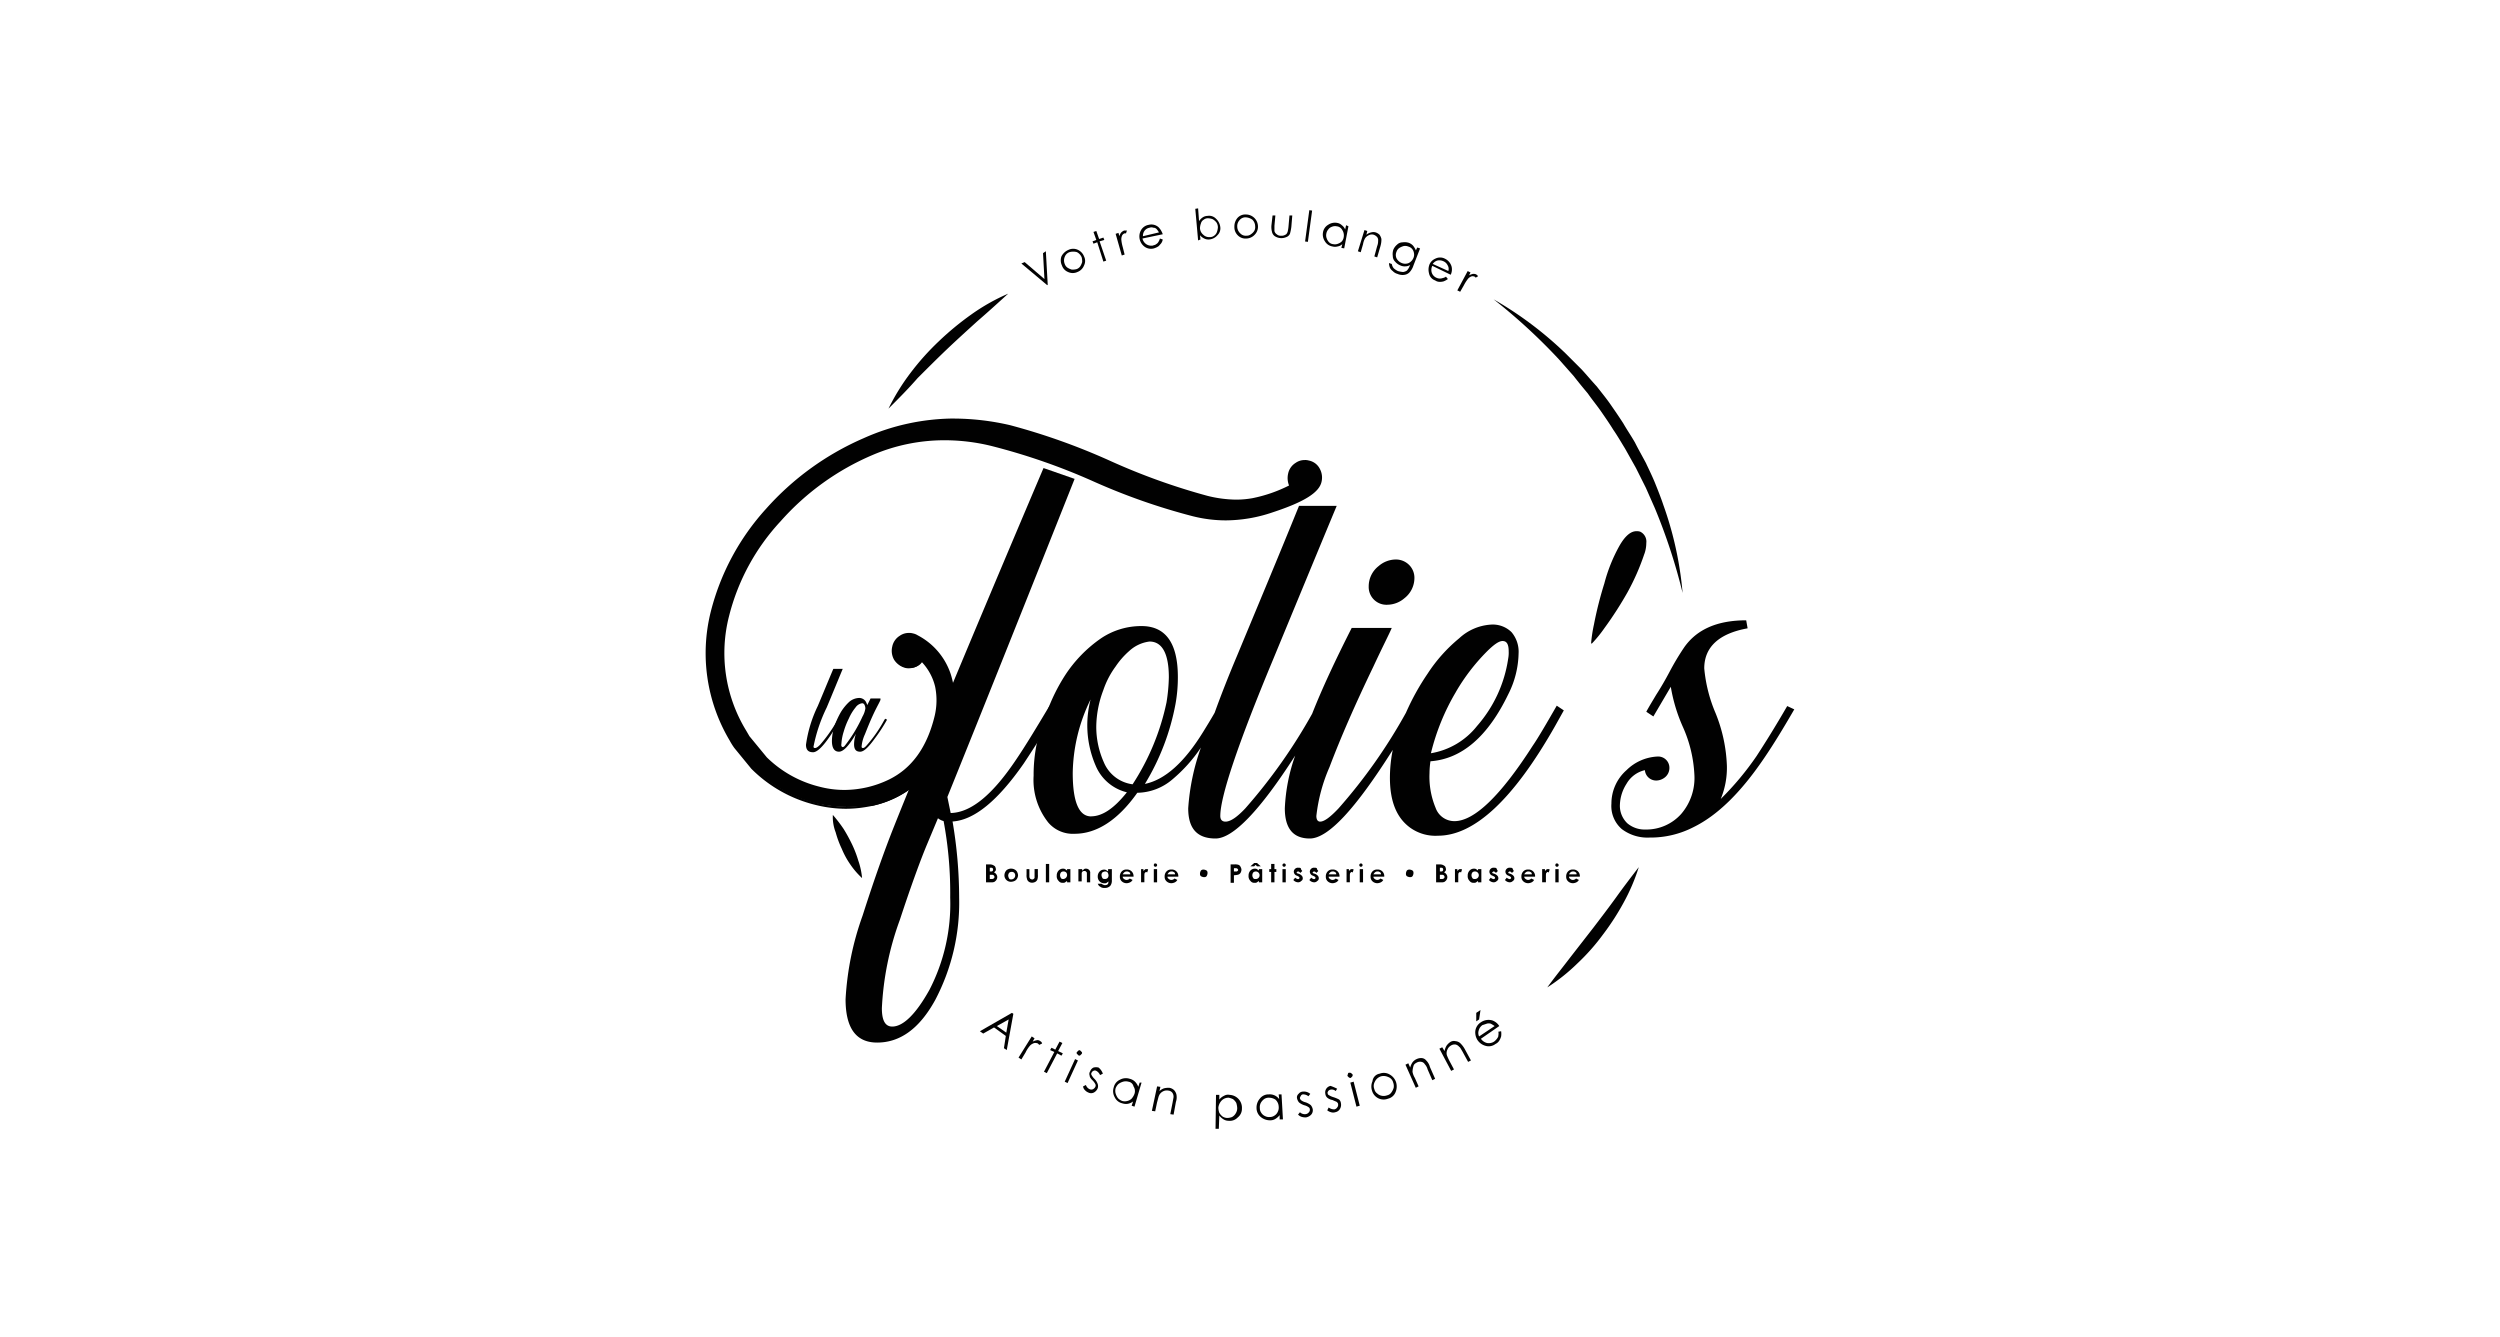
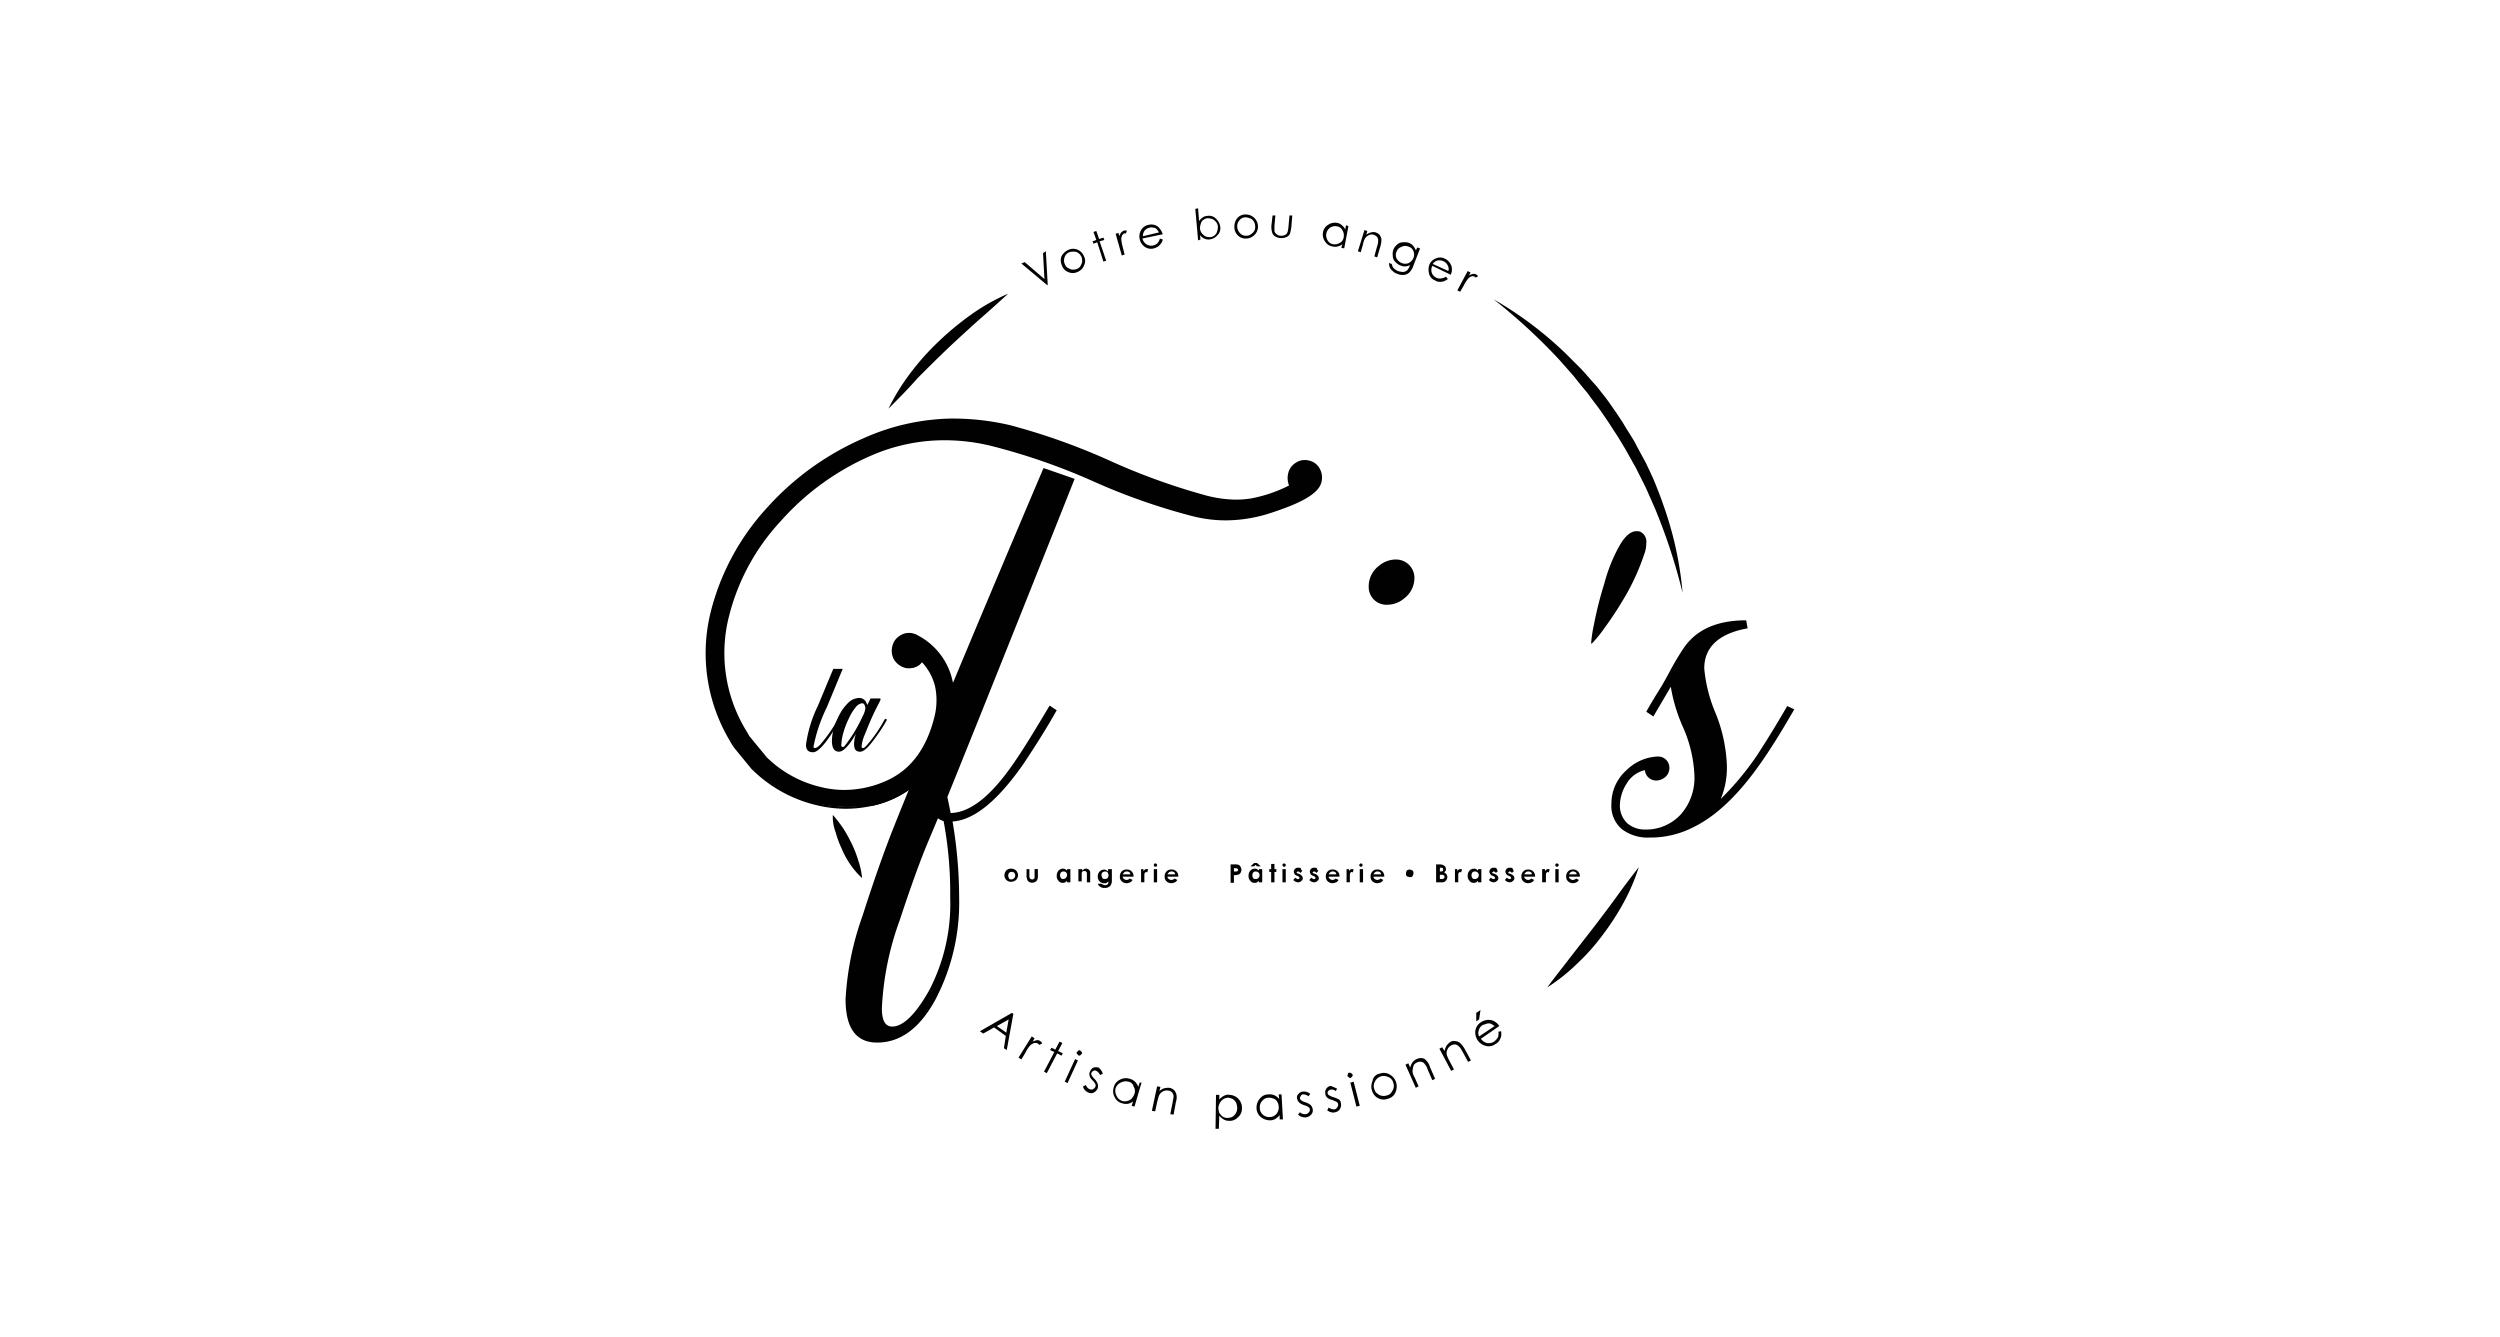
<svg xmlns="http://www.w3.org/2000/svg" width="215" height="115" viewBox="0 0 215 115">
  <defs>
    <clipPath id="clip-logo-folies-color">
      <rect width="215" height="115" />
    </clipPath>
  </defs>
  <g id="logo-folies-color" clip-path="url(#clip-logo-folies-color)">
    <g id="logo-la-folies" transform="translate(51.169 -9.38)">
      <path id="Tracé_1390" data-name="Tracé 1390" d="M151.821,105.691a2.28,2.28,0,0,0,1.459-.567,2.205,2.205,0,0,0,.851-1.743,1.557,1.557,0,0,0-.365-1.013,1.6,1.6,0,0,0-1.256-.567,2.28,2.28,0,0,0-1.459.567,2.205,2.205,0,0,0-.851,1.743,1.526,1.526,0,0,0,1.621,1.581" transform="translate(-83.66 -44.304)" fill="#010101" />
-       <path id="Tracé_1391" data-name="Tracé 1391" d="M79.384,110.787a13.476,13.476,0,0,0-.284,2.837,5.88,5.88,0,0,0,1.256,4.013,2.774,2.774,0,0,0,2.27.973c1.9,0,3.729-1.175,5.391-3.526a4.742,4.742,0,0,0,3-1.135,12.973,12.973,0,0,0,2.472-2.756,19.229,19.229,0,0,0-1.094,5.229c0,1.743.77,2.594,2.351,2.594,1.5,0,3.81-2.391,6.85-7.133a15.45,15.45,0,0,0-.892,4.539c0,1.743.73,2.594,2.148,2.594,1.581,0,3.932-2.553,7.133-7.62a12.277,12.277,0,0,0-.243,2.391c0,2.027.567,3.445,1.743,4.3a3.724,3.724,0,0,0,2.391.689c3.121,0,6.485-3.121,10.052-9.4l.77-1.378-.608-.405c-.932,1.621-1.621,2.8-2.067,3.445-2.756,4.3-5.026,6.485-6.728,6.485a1.708,1.708,0,0,1-1.621-1.135,6.983,6.983,0,0,1-.527-3,7.331,7.331,0,0,1,.081-1.013c2.716-.2,4.945-2.148,6.688-5.755a8.094,8.094,0,0,0,.892-3.526,2.609,2.609,0,0,0-.608-1.824,2.3,2.3,0,0,0-1.783-.648,4.416,4.416,0,0,0-2.716,1.175,13.4,13.4,0,0,0-2.716,3.04,20.92,20.92,0,0,0-1.864,3.364,46.107,46.107,0,0,1-5.8,8.228c-.689.73-1.216,1.135-1.581,1.135-.2,0-.324-.162-.324-.486a14.423,14.423,0,0,1,1.135-4.215q1.4-3.709,3.769-8.633c.811-1.743,1.378-2.837,1.581-3.324h-3.445c-1.419,2.8-2.553,5.228-3.4,7.377a46.672,46.672,0,0,1-5.755,8.147c-.689.73-1.256,1.135-1.7,1.135-.284,0-.446-.162-.446-.486,0-1.662,1.5-6.161,4.539-13.456,2.027-4.9,3.85-9.322,5.472-13.213h-3.242c-1.743,4.3-3.526,8.552-5.31,12.848-.77,1.824-1.419,3.486-1.945,4.945-.324.567-.649,1.094-.973,1.621-1.621,2.635-3.283,4.134-5.026,4.5a20.4,20.4,0,0,0,2.635-6.89,12.89,12.89,0,0,0,.2-2.31c0-2.918-1.054-4.377-3.121-4.377a6.192,6.192,0,0,0-3.486,1.054,11.452,11.452,0,0,0-3.08,3.161,15.685,15.685,0,0,0-1.581,3.2Zm36.032-4.377a17.093,17.093,0,0,1,2.635-3.445c.608-.608,1.054-.932,1.378-.932.365,0,.527.284.527.892a2.684,2.684,0,0,1-.041.608,11.259,11.259,0,0,1-2.675,5.8,6.393,6.393,0,0,1-3.972,2.351,19.228,19.228,0,0,1,2.148-5.269m-31.371,10.7c-1.054,0-1.581-1.256-1.581-3.729A14.786,14.786,0,0,1,84,107.058a8.928,8.928,0,0,0-.284,2.27,8.773,8.773,0,0,0,.73,3.445,3.9,3.9,0,0,0,2.675,2.27c-1.094,1.378-2.108,2.067-3.08,2.067m3.567-2.756a3.11,3.11,0,0,1-2.472-1.9,7.464,7.464,0,0,1-.648-3.04,9.087,9.087,0,0,1,.608-3.161,7.416,7.416,0,0,1,1.054-2.027,6.821,6.821,0,0,1,1.175-1.338,3.138,3.138,0,0,1,1.743-.811c1.094,0,1.662,1.054,1.662,3.08a15.146,15.146,0,0,1-.2,2.148,20.662,20.662,0,0,1-2.918,7.052" transform="translate(-41.378 -37.525)" fill="#010101" />
      <path id="Tracé_1392" data-name="Tracé 1392" d="M201.98,97.745a2.82,2.82,0,0,0,.162-.932.944.944,0,0,0-.527-.973.892.892,0,0,0-.324-.041c-.486,0-.973.405-1.459,1.256a13.8,13.8,0,0,0-1.3,3.242,32.134,32.134,0,0,0-.892,3.526,12.51,12.51,0,0,0-.243,1.581l.041.081a10.98,10.98,0,0,0,1.094-1.338,31.52,31.52,0,0,0,1.986-3.08,19.863,19.863,0,0,0,1.459-3.324" transform="translate(-111.729 -40.736)" fill="#010101" />
      <path id="Tracé_1393" data-name="Tracé 1393" d="M216.818,122.077c-1.054,1.824-1.946,3.242-2.635,4.3a25.047,25.047,0,0,1-3.08,3.688,7.016,7.016,0,0,0,.527-2.878,13.268,13.268,0,0,0-.973-4.5,12.683,12.683,0,0,1-.973-3.85c0-1.824,1.256-3,3.729-3.445l-.122-.689c-2.472,0-4.256.77-5.35,2.351a22.279,22.279,0,0,0-1.256,2.108c-.324.608-.689,1.256-1.135,1.945-.284.486-.567.932-.851,1.459l.608.405,1.5-2.553a14.011,14.011,0,0,0,1.054,3.486,11.344,11.344,0,0,1,.973,4.053,4.738,4.738,0,0,1-1.135,3.4,4.022,4.022,0,0,1-3.08,1.338,2.3,2.3,0,0,1-1.54-.527,2.07,2.07,0,0,1-.648-1.621,3.533,3.533,0,0,1,.567-1.783,2.449,2.449,0,0,1,1.581-1.175.973.973,0,0,0,1.013.892,1.206,1.206,0,0,0,.608-.2,1.038,1.038,0,0,0,.486-.932.967.967,0,0,0-1.013-.932A4.063,4.063,0,0,0,203,127.589a3.823,3.823,0,0,0-1.3,2.878,2.623,2.623,0,0,0,.892,2.189,3.662,3.662,0,0,0,2.391.73,8.069,8.069,0,0,0,3.769-.892c2.067-1.013,4.053-2.959,6.039-5.877.892-1.3,1.743-2.716,2.635-4.256Z" transform="translate(-114.287 -51.976)" fill="#010101" />
      <path id="Tracé_1394" data-name="Tracé 1394" d="M33.961,125c-.405.973-.851,2.067-1.378,3.324a13.558,13.558,0,0,0-1.135,3.364.107.107,0,0,0,.122.122c.122,0,.243-.081.446-.284a12.612,12.612,0,0,0,1.459-2.067l.081-.122.162.081c-1.054,1.824-1.824,2.756-2.31,2.756-.405,0-.608-.2-.608-.648a11.053,11.053,0,0,1,1.013-3.324c.446-1.054.892-2.148,1.338-3.2h.811Z" transform="translate(-12.654 -58.101)" fill="#010101" />
      <path id="Tracé_1395" data-name="Tracé 1395" d="M40.475,131.362c-.041.122-.2.405-.405.811-.405.811-.689,1.54-.932,2.148a3.117,3.117,0,0,0-.284,1.054.107.107,0,0,0,.122.122c.081,0,.2-.081.365-.284A11.571,11.571,0,0,0,40.8,133.1l.081-.122.162.081a14.084,14.084,0,0,1-1.054,1.621c-.527.73-.932,1.135-1.256,1.135-.365,0-.527-.2-.527-.649a2.778,2.778,0,0,1,.162-.892c-.608,1.054-1.094,1.54-1.459,1.54-.405,0-.608-.324-.608-.932a4.26,4.26,0,0,1,.243-1.338,7.108,7.108,0,0,1,.527-1.135,4.1,4.1,0,0,1,.73-.892,1.38,1.38,0,0,1,.811-.324.667.667,0,0,1,.608.324,1.976,1.976,0,0,1,.122.284l.284-.567h.851Zm-3.242,4.053c.081,0,.162-.081.243-.2a12.09,12.09,0,0,0,1.459-2.432,1.969,1.969,0,0,0,.243-.689.763.763,0,0,0-.081-.324.223.223,0,0,0-.2-.122.839.839,0,0,0-.567.365,4.064,4.064,0,0,0-.567.932,6.582,6.582,0,0,0-.446,1.135,4.27,4.27,0,0,0-.2,1.054c-.041.2.041.284.122.284" transform="translate(-15.925 -61.788)" fill="#010101" />
-       <path id="Tracé_1396" data-name="Tracé 1396" d="M69,168.04V166.5h.243a.79.79,0,0,1,.324.041.885.885,0,0,1,.2.122.576.576,0,0,1,.081.243.244.244,0,0,1-.041.162l-.122.122a.4.4,0,0,1,.2.162.405.405,0,0,1,0,.486c-.041.081-.122.122-.162.162a.6.6,0,0,1-.284.041Zm.324-1.256v.324h.081c.081,0,.122,0,.162-.04a.2.2,0,0,0,0-.243c-.041-.041-.081-.041-.162-.041Zm0,.567v.405h.081c.122,0,.2,0,.243-.04s.081-.081.081-.122a.211.211,0,0,0-.081-.162c-.041-.041-.122-.041-.243-.041h-.081Z" transform="translate(-35.371 -82.781)" fill="#010101" />
      <path id="Tracé_1397" data-name="Tracé 1397" d="M73.508,167.4a.586.586,0,0,1,.284.081.488.488,0,0,1,.2.2.751.751,0,0,1,.081.284.586.586,0,0,1-.081.284.489.489,0,0,1-.2.2.764.764,0,0,1-.324.081.554.554,0,0,1-.567-.567.651.651,0,0,1,.2-.446.685.685,0,0,1,.405-.122m0,.284a.309.309,0,0,0-.2.081.434.434,0,0,0-.081.243.576.576,0,0,0,.081.243c.041.081.122.081.2.081a.345.345,0,0,0,.243-.567.3.3,0,0,0-.243-.081" transform="translate(-37.69 -83.316)" fill="#010101" />
      <path id="Tracé_1398" data-name="Tracé 1398" d="M77.5,167.5h.284v.567c0,.122,0,.162.041.2a.087.087,0,0,0,.081.081.2.2,0,0,0,.243,0l.081-.081v-.77h.284v.486a1.017,1.017,0,0,1-.041.405.4.4,0,0,1-.162.2.586.586,0,0,1-.284.081.473.473,0,0,1-.284-.081.372.372,0,0,1-.162-.243.9.9,0,0,1-.041-.365V167.5Z" transform="translate(-40.426 -83.376)" fill="#010101" />
-       <rect id="Rectangle_189" data-name="Rectangle 189" width="0.284" height="1.581" transform="translate(38.776 83.679)" fill="#010101" />
      <path id="Tracé_1399" data-name="Tracé 1399" d="M84.892,167.441h.284v1.135h-.284v-.122c-.041.041-.122.081-.162.122a.3.3,0,0,1-.2.041.4.4,0,0,1-.365-.162.554.554,0,0,1-.162-.446.61.61,0,0,1,.162-.446.5.5,0,0,1,.365-.162.365.365,0,0,1,.2.041c.041.041.122.081.162.122Zm-.324.2a.31.31,0,0,0-.2.081.405.405,0,0,0,0,.486c.041.081.122.081.2.081a.345.345,0,0,0,.243-.567.343.343,0,0,0-.243-.081" transform="translate(-44.292 -83.316)" fill="#010101" />
      <path id="Tracé_1400" data-name="Tracé 1400" d="M88.641,167.441h.284v.122a.56.56,0,0,0,.162-.122.244.244,0,0,1,.162-.041.368.368,0,0,1,.284.122.342.342,0,0,1,.081.284v.77H89.33v-.811c0-.041-.041-.081-.081-.122a.149.149,0,0,0-.122-.041.244.244,0,0,0-.162.041.21.21,0,0,0-.081.162v.689H88.6v-1.054Z" transform="translate(-47.027 -83.316)" fill="#010101" />
      <path id="Tracé_1401" data-name="Tracé 1401" d="M93.632,167.5h.284v.973a.728.728,0,0,1-.122.446.607.607,0,0,1-.486.2.6.6,0,0,1-.284-.041c-.081-.041-.122-.081-.2-.122a.886.886,0,0,1-.122-.2h.324c.041.041.081.041.122.081.041,0,.081.041.162.041a.365.365,0,0,0,.2-.041c.041-.041.081-.041.081-.081a1.755,1.755,0,0,0,.041-.2c-.041.041-.122.081-.162.122a.3.3,0,0,1-.2.041.554.554,0,0,1-.567-.567.609.609,0,0,1,.162-.446.514.514,0,0,1,.365-.162.365.365,0,0,1,.2.041c.041.041.122.081.162.122v-.2Zm-.284.2a.576.576,0,0,0-.243.081.343.343,0,0,0-.081.243.576.576,0,0,0,.081.243c.041.081.122.081.243.081a.31.31,0,0,0,.2-.081.343.343,0,0,0,.081-.243.576.576,0,0,0-.081-.243.31.31,0,0,0-.2-.081" transform="translate(-49.465 -83.376)" fill="#010101" />
      <path id="Tracé_1402" data-name="Tracé 1402" d="M98.575,168.208h-.932a.223.223,0,0,0,.122.2.31.31,0,0,0,.2.081.368.368,0,0,0,.284-.122l.243.122a.488.488,0,0,1-.2.2.752.752,0,0,1-.284.081.61.61,0,0,1-.446-.162.52.52,0,0,1-.162-.405.609.609,0,0,1,.162-.446.52.52,0,0,1,.405-.162.561.561,0,0,1,.608.608Zm-.284-.243c0-.081-.041-.122-.122-.162a.3.3,0,0,0-.2-.041.31.31,0,0,0-.2.081.559.559,0,0,0-.122.162h.649Z" transform="translate(-52.26 -83.435)" fill="#010101" />
      <path id="Tracé_1403" data-name="Tracé 1403" d="M101.8,167.5h.243v.162l.122-.122c.041-.041.081-.041.162-.041a.149.149,0,0,1,.122.041l-.081.243a.142.142,0,0,1-.081-.041c-.041,0-.081.041-.122.081s-.041.162-.041.324v.486h-.284V167.5Z" transform="translate(-54.877 -83.376)" fill="#010101" />
      <path id="Tracé_1404" data-name="Tracé 1404" d="M104.762,166.3a.143.143,0,1,1-.122.041c0-.041.041-.041.122-.041m-.162.486h.284v1.135H104.6Z" transform="translate(-56.542 -82.662)" fill="#010101" />
      <path id="Tracé_1405" data-name="Tracé 1405" d="M108.075,168.208h-.932a.223.223,0,0,0,.122.2.31.31,0,0,0,.2.081.368.368,0,0,0,.284-.122l.243.122a.488.488,0,0,1-.2.2.752.752,0,0,1-.284.081.61.61,0,0,1-.446-.162.52.52,0,0,1-.162-.405.609.609,0,0,1,.162-.446.52.52,0,0,1,.405-.162.561.561,0,0,1,.608.608Zm-.284-.243c0-.081-.041-.122-.122-.162a.3.3,0,0,0-.2-.041.31.31,0,0,0-.2.081.559.559,0,0,0-.122.162h.649Z" transform="translate(-57.91 -83.435)" fill="#010101" />
-       <path id="Tracé_1406" data-name="Tracé 1406" d="M114.724,167.6a.576.576,0,0,1,.243.081c.081.081.081.122.081.243a.576.576,0,0,1-.081.243c-.081.081-.122.081-.243.081a.576.576,0,0,1-.243-.081c-.081-.081-.081-.122-.081-.243a.576.576,0,0,1,.081-.243.3.3,0,0,1,.243-.081" transform="translate(-62.37 -83.435)" fill="#010101" />
      <path id="Tracé_1407" data-name="Tracé 1407" d="M120.9,166.5h.324a.9.9,0,0,1,.365.041.316.316,0,0,1,.162.162.576.576,0,0,1,.081.243.586.586,0,0,1-.081.284.372.372,0,0,1-.243.162,2.181,2.181,0,0,1-.324.041v.648H120.9Zm.284.608h.243c.041,0,.041-.04.081-.04,0-.041.041-.041.041-.081s-.041-.122-.081-.122c-.041-.041-.081-.041-.2-.041h-.081Z" transform="translate(-66.236 -82.781)" fill="#010101" />
      <path id="Tracé_1408" data-name="Tracé 1408" d="M125.592,166.727h.284v1.135h-.284v-.122c-.041.041-.122.081-.162.122a.3.3,0,0,1-.2.041.4.4,0,0,1-.365-.162.554.554,0,0,1-.162-.446.61.61,0,0,1,.162-.446.5.5,0,0,1,.365-.162.366.366,0,0,1,.2.041c.041.041.122.081.162.122Zm-.73-.243.324-.284h.243l.324.284h-.324l-.122-.122-.122.122Zm.446.446a.31.31,0,0,0-.2.081.405.405,0,0,0,0,.486c.041.081.122.081.2.081a.325.325,0,1,0,0-.649" transform="translate(-68.495 -82.602)" fill="#010101" />
      <path id="Tracé_1409" data-name="Tracé 1409" d="M129.262,166.4h.284v.446h.162v.243h-.162v.892h-.284v-.892H129.1v-.243h.162Z" transform="translate(-71.112 -82.721)" fill="#010101" />
      <path id="Tracé_1410" data-name="Tracé 1410" d="M132.062,166.3a.143.143,0,1,1-.122.041.149.149,0,0,1,.122-.041m-.162.486h.284v1.135H131.9Z" transform="translate(-72.777 -82.662)" fill="#010101" />
      <path id="Tracé_1411" data-name="Tracé 1411" d="M134.97,167.484l-.162.162c-.081-.081-.122-.122-.2-.122-.041,0-.041,0-.081.041l-.041.041v.041a.141.141,0,0,0,.081.041l.122.041a.624.624,0,0,1,.243.162.31.31,0,0,1,.081.2.245.245,0,0,1-.122.243.368.368,0,0,1-.284.122.563.563,0,0,1-.405-.2l.162-.2c.041.041.081.081.122.081a.149.149,0,0,0,.122.041c.041,0,.081,0,.081-.041.041,0,.041-.041.041-.081s-.041-.081-.122-.122l-.081-.041a.376.376,0,0,1-.284-.365.35.35,0,0,1,.122-.243.342.342,0,0,1,.284-.081.3.3,0,0,1,.2.041c0,.122.081.162.122.243" transform="translate(-74.145 -83.197)" fill="#010101" />
      <path id="Tracé_1412" data-name="Tracé 1412" d="M138.37,167.484l-.162.162c-.081-.081-.122-.122-.2-.122-.041,0-.041,0-.081.041l-.041.041v.041a.141.141,0,0,0,.081.041l.122.041a.624.624,0,0,1,.243.162.31.31,0,0,1,.081.2.245.245,0,0,1-.122.243.368.368,0,0,1-.284.122.563.563,0,0,1-.405-.2l.162-.2c.041.041.081.081.122.081a.149.149,0,0,0,.122.041c.041,0,.081,0,.081-.041.041,0,.041-.041.041-.081s-.041-.081-.122-.122l-.081-.041a.376.376,0,0,1-.284-.365.35.35,0,0,1,.122-.243.342.342,0,0,1,.284-.081.3.3,0,0,1,.2.041c0,.122.081.162.122.243" transform="translate(-76.167 -83.197)" fill="#010101" />
      <path id="Tracé_1413" data-name="Tracé 1413" d="M142.275,168.208h-.932a.223.223,0,0,0,.122.2.31.31,0,0,0,.2.081.368.368,0,0,0,.284-.122l.243.122a.488.488,0,0,1-.2.2.752.752,0,0,1-.284.081.61.61,0,0,1-.446-.162.52.52,0,0,1-.162-.405.61.61,0,0,1,.162-.446.52.52,0,0,1,.405-.162.561.561,0,0,1,.608.608Zm-.284-.243c0-.081-.041-.122-.122-.162a.3.3,0,0,0-.2-.041.309.309,0,0,0-.2.081.559.559,0,0,0-.122.162h.648Z" transform="translate(-78.248 -83.435)" fill="#010101" />
      <path id="Tracé_1414" data-name="Tracé 1414" d="M145.4,167.5h.243v.162l.122-.122c.041-.041.081-.041.162-.041a.149.149,0,0,1,.122.041l-.081.243a.141.141,0,0,1-.081-.041c-.04,0-.081.041-.122.081s-.041.162-.041.324v.486h-.284V167.5Z" transform="translate(-80.805 -83.376)" fill="#010101" />
      <path id="Tracé_1415" data-name="Tracé 1415" d="M148.362,166.3a.143.143,0,1,1-.122.041.149.149,0,0,1,.122-.041m-.122.486h.284v1.135h-.284Z" transform="translate(-82.471 -82.662)" fill="#010101" />
      <path id="Tracé_1416" data-name="Tracé 1416" d="M151.775,168.208h-.932a.223.223,0,0,0,.122.2.309.309,0,0,0,.2.081.368.368,0,0,0,.284-.122l.243.122a.488.488,0,0,1-.2.2.752.752,0,0,1-.284.081.61.61,0,0,1-.446-.162.52.52,0,0,1-.162-.405.609.609,0,0,1,.162-.446.52.52,0,0,1,.405-.162.561.561,0,0,1,.608.608Zm-.284-.243c0-.081-.041-.122-.122-.162a.3.3,0,0,0-.2-.041.309.309,0,0,0-.2.081.558.558,0,0,0-.122.162h.648Z" transform="translate(-83.898 -83.435)" fill="#010101" />
      <path id="Tracé_1417" data-name="Tracé 1417" d="M158.424,167.6a.576.576,0,0,1,.243.081c.081.081.081.122.081.243a.576.576,0,0,1-.081.243c-.081.081-.122.081-.243.081a.576.576,0,0,1-.243-.081c-.081-.081-.081-.122-.081-.243a.576.576,0,0,1,.081-.243.3.3,0,0,1,.243-.081" transform="translate(-88.358 -83.435)" fill="#010101" />
      <path id="Tracé_1418" data-name="Tracé 1418" d="M164.5,168.04V166.5h.243a.79.79,0,0,1,.324.041.885.885,0,0,1,.2.122.576.576,0,0,1,.081.243.244.244,0,0,1-.041.162l-.122.122a.4.4,0,0,1,.2.162.405.405,0,0,1,0,.486c-.041.081-.122.122-.162.162a.6.6,0,0,1-.284.041Zm.324-1.256v.324h.081c.081,0,.122,0,.162-.04a.2.2,0,0,0,0-.243c-.041-.041-.081-.041-.162-.041Zm0,.567v.405h.081c.122,0,.2,0,.243-.04s.081-.081.081-.122a.211.211,0,0,0-.081-.162c-.041-.041-.122-.041-.243-.041h-.081Z" transform="translate(-92.164 -82.781)" fill="#010101" />
      <path id="Tracé_1419" data-name="Tracé 1419" d="M168.4,167.5h.243v.162l.122-.122c.041-.041.081-.041.162-.041a.149.149,0,0,1,.122.041l-.081.243a.142.142,0,0,1-.081-.041c-.041,0-.081.041-.122.081s-.041.162-.041.324v.486h-.284V167.5Z" transform="translate(-94.483 -83.376)" fill="#010101" />
      <path id="Tracé_1420" data-name="Tracé 1420" d="M172.092,167.441h.284v1.135h-.284v-.122c-.041.041-.122.081-.162.122a.3.3,0,0,1-.2.041.4.4,0,0,1-.365-.162.554.554,0,0,1-.162-.446.61.61,0,0,1,.162-.446.5.5,0,0,1,.365-.162.365.365,0,0,1,.2.041c.041.041.122.081.162.122Zm-.284.2a.31.31,0,0,0-.2.081.405.405,0,0,0,0,.486c.041.081.122.081.2.081a.325.325,0,1,0,0-.648" transform="translate(-96.149 -83.316)" fill="#010101" />
      <path id="Tracé_1421" data-name="Tracé 1421" d="M176.47,167.484l-.162.162c-.081-.081-.122-.122-.2-.122-.041,0-.041,0-.081.041l-.041.041v.041a.142.142,0,0,0,.081.041l.122.041a.623.623,0,0,1,.243.162.309.309,0,0,1,.081.2.245.245,0,0,1-.122.243.368.368,0,0,1-.284.122.563.563,0,0,1-.405-.2l.162-.2c.041.041.081.081.122.081a.149.149,0,0,0,.122.041c.041,0,.081,0,.081-.041.041,0,.041-.041.041-.081s-.041-.081-.122-.122l-.081-.041a.376.376,0,0,1-.284-.365.35.35,0,0,1,.122-.243.342.342,0,0,1,.284-.081.3.3,0,0,1,.2.041,1.347,1.347,0,0,0,.122.243" transform="translate(-98.825 -83.197)" fill="#010101" />
      <path id="Tracé_1422" data-name="Tracé 1422" d="M179.87,167.484l-.162.162c-.081-.081-.122-.122-.2-.122-.041,0-.041,0-.081.041l-.041.041v.041a.142.142,0,0,0,.081.041l.122.041a.623.623,0,0,1,.243.162.31.31,0,0,1,.081.2.245.245,0,0,1-.122.243.368.368,0,0,1-.284.122.563.563,0,0,1-.405-.2l.162-.2c.041.041.081.081.122.081a.149.149,0,0,0,.122.041c.041,0,.081,0,.081-.041.041,0,.041-.041.041-.081s-.041-.081-.122-.122l-.081-.041a.376.376,0,0,1-.284-.365.35.35,0,0,1,.122-.243.342.342,0,0,1,.284-.081.3.3,0,0,1,.2.041,1.349,1.349,0,0,0,.122.243" transform="translate(-100.847 -83.197)" fill="#010101" />
      <path id="Tracé_1423" data-name="Tracé 1423" d="M183.775,168.208h-.932a.223.223,0,0,0,.122.2.31.31,0,0,0,.2.081.368.368,0,0,0,.284-.122l.243.122a.488.488,0,0,1-.2.2.752.752,0,0,1-.284.081.61.61,0,0,1-.446-.162.52.52,0,0,1-.162-.405.609.609,0,0,1,.162-.446.52.52,0,0,1,.405-.162.561.561,0,0,1,.608.608Zm-.284-.243c0-.081-.041-.122-.122-.162a.3.3,0,0,0-.2-.041.31.31,0,0,0-.2.081.559.559,0,0,0-.122.162h.648Z" transform="translate(-102.928 -83.435)" fill="#010101" />
      <path id="Tracé_1424" data-name="Tracé 1424" d="M187,167.5h.243v.162l.122-.122c.041-.041.081-.041.162-.041a.149.149,0,0,1,.122.041l-.081.243a.141.141,0,0,1-.081-.041c-.041,0-.081.041-.122.081s-.041.162-.041.324v.486H187Z" transform="translate(-105.545 -83.376)" fill="#010101" />
      <path id="Tracé_1425" data-name="Tracé 1425" d="M189.962,166.3a.143.143,0,1,1-.122.041c0-.041.041-.041.122-.041m-.162.486h.284v1.135H189.8Z" transform="translate(-107.21 -82.662)" fill="#010101" />
      <path id="Tracé_1426" data-name="Tracé 1426" d="M193.275,168.208h-.932a.223.223,0,0,0,.122.2.31.31,0,0,0,.2.081.368.368,0,0,0,.284-.122l.243.122a.488.488,0,0,1-.2.2.752.752,0,0,1-.284.081.61.61,0,0,1-.446-.162.52.52,0,0,1-.162-.405.61.61,0,0,1,.162-.446.52.52,0,0,1,.405-.162.561.561,0,0,1,.608.608Zm-.284-.243c0-.081-.041-.122-.122-.162a.3.3,0,0,0-.2-.041.309.309,0,0,0-.2.081.559.559,0,0,0-.122.162h.648Z" transform="translate(-108.578 -83.435)" fill="#010101" />
      <path id="Tracé_1427" data-name="Tracé 1427" d="M76.5,37.454l.284-.122,1.7,1.459-.122-2.229.243-.162.162,2.878-.041.041Z" transform="translate(-39.831 -5.412)" fill="#010101" />
      <path id="Tracé_1428" data-name="Tracé 1428" d="M85.525,35.966a.945.945,0,0,1,.811,0,1.039,1.039,0,0,1,.527.567.858.858,0,0,1,0,.77.977.977,0,0,1-.567.567.946.946,0,0,1-.811,0,.915.915,0,0,1-.527-.567,1.007,1.007,0,0,1-.041-.77,1.192,1.192,0,0,1,.608-.567m.081.2a.669.669,0,0,0-.405.405.79.79,0,0,0,0,.608.63.63,0,0,0,.243.324,1.44,1.44,0,0,0,.365.162,1.379,1.379,0,0,0,.405-.041.63.63,0,0,0,.324-.243,1.44,1.44,0,0,0,.162-.365,1.379,1.379,0,0,0-.041-.405.879.879,0,0,0-.405-.446,1.173,1.173,0,0,0-.648,0" transform="translate(-44.803 -5.099)" fill="#010101" />
      <path id="Tracé_1429" data-name="Tracé 1429" d="M91.681,32.181l.243-.081.243.689.365-.122.081.2-.405.122.567,1.662-.243.081-.527-1.662-.324.122-.081-.2.324-.122Z" transform="translate(-48.811 -2.855)" fill="#010101" />
      <path id="Tracé_1430" data-name="Tracé 1430" d="M96.5,32.284l.243-.081.081.284a.815.815,0,0,1,.162-.324A.848.848,0,0,1,97.23,32h.243l-.081.243H97.27a.4.4,0,0,0-.2.162.809.809,0,0,0-.081.365,3.234,3.234,0,0,0,.122.648l.162.648-.243.081Z" transform="translate(-51.725 -2.795)" fill="#010101" />
      <path id="Tracé_1431" data-name="Tracé 1431" d="M103.307,31.93l.243.081a.764.764,0,0,1-.162.365c-.081.081-.162.2-.243.243a1.44,1.44,0,0,1-.365.162.943.943,0,0,1-.811-.162,1.1,1.1,0,0,1-.324-1.338.935.935,0,0,1,.689-.527.921.921,0,0,1,.851.2,1.526,1.526,0,0,1,.365.608l-1.743.365a.774.774,0,0,0,.892.608c.081-.041.2-.041.284-.122a.488.488,0,0,0,.2-.2.968.968,0,0,0,.122-.284m-.081-.527a1.717,1.717,0,0,0-.2-.284A.368.368,0,0,0,102.74,31a.444.444,0,0,0-.324,0,.665.665,0,0,0-.446.284.728.728,0,0,0-.122.446Z" transform="translate(-54.723 -2.036)" fill="#010101" />
      <path id="Tracé_1432" data-name="Tracé 1432" d="M113.643,30.056l-.243-2.716.243-.041.081,1.094a1.234,1.234,0,0,1,.324-.324.782.782,0,0,1,.405-.122.817.817,0,0,1,.73.243,1.152,1.152,0,0,1,.365.689.817.817,0,0,1-.243.73,1.049,1.049,0,0,1-.689.365.8.8,0,0,1-.446-.081,1.117,1.117,0,0,1-.365-.284l.041.365Zm1.013-.284a.566.566,0,0,0,.365-.122.63.63,0,0,0,.243-.324,1.44,1.44,0,0,0,.081-.405.782.782,0,0,0-.122-.405,1.092,1.092,0,0,0-.324-.284,1.2,1.2,0,0,0-.405-.081.566.566,0,0,0-.365.122.5.5,0,0,0-.243.324,1.2,1.2,0,0,0-.081.405.774.774,0,0,0,.284.567.706.706,0,0,0,.567.2" transform="translate(-61.775)" fill="#010101" />
      <path id="Tracé_1433" data-name="Tracé 1433" d="M122.673,28.6a1.038,1.038,0,0,1,1.054,1.013.977.977,0,0,1-.284.73,1.015,1.015,0,0,1-.73.324.919.919,0,0,1-.73-.284.977.977,0,0,1-.284-.73,1.132,1.132,0,0,1,.243-.73.891.891,0,0,1,.73-.324m0,.243a.654.654,0,0,0-.527.243.759.759,0,0,0-.2.567.782.782,0,0,0,.122.405.947.947,0,0,0,.284.284.667.667,0,0,0,.405.081.566.566,0,0,0,.365-.122.947.947,0,0,0,.284-.284.666.666,0,0,0,.081-.405.8.8,0,0,0-.243-.567,1.076,1.076,0,0,0-.567-.2" transform="translate(-66.711 -0.773)" fill="#010101" />
      <path id="Tracé_1434" data-name="Tracé 1434" d="M129.656,28.8h.243l-.081.892v.446a.469.469,0,0,0,.2.284.5.5,0,0,0,.365.122.6.6,0,0,0,.365-.081c.122-.041.162-.162.2-.243a2.861,2.861,0,0,0,.081-.486l.081-.932h.243l-.081.973a3.885,3.885,0,0,1-.122.608.562.562,0,0,1-.324.284,1.043,1.043,0,0,1-.973-.081.59.59,0,0,1-.243-.365,1.579,1.579,0,0,1-.041-.648Z" transform="translate(-71.385 -0.892)" fill="#010101" />
-       <rect id="Rectangle_190" data-name="Rectangle 190" width="2.716" height="0.243" transform="matrix(0.134, -0.991, 0.991, 0.134, 61.068, 30.148)" fill="#010101" />
      <path id="Tracé_1435" data-name="Tracé 1435" d="M142.667,30.662l-.365,1.9-.243-.041.081-.324a.772.772,0,0,1-.405.2.829.829,0,0,1-.446,0,.919.919,0,0,1-.648-.446,1.038,1.038,0,0,1-.162-.77.919.919,0,0,1,.446-.648,1.038,1.038,0,0,1,.77-.162.772.772,0,0,1,.405.2.883.883,0,0,1,.284.365l.081-.365Zm-1.013,0a.7.7,0,0,0-.405.041.63.63,0,0,0-.324.243.728.728,0,0,0-.162.365.7.7,0,0,0,.041.405.883.883,0,0,0,.2.324.6.6,0,0,0,.365.162.7.7,0,0,0,.405-.041.882.882,0,0,0,.324-.2.728.728,0,0,0,.162-.365.835.835,0,0,0-.122-.608.6.6,0,0,0-.486-.324" transform="translate(-77.87 -1.822)" fill="#010101" />
      <path id="Tracé_1436" data-name="Tracé 1436" d="M148.467,31.9l.243.081-.081.324a.954.954,0,0,1,.405-.2.691.691,0,0,1,.405,0,.882.882,0,0,1,.324.2,1,1,0,0,1,.162.365,2.046,2.046,0,0,1-.081.608l-.284.973-.243-.081.243-.892a1.134,1.134,0,0,0,.081-.446.437.437,0,0,0-.081-.324.727.727,0,0,0-.284-.2.574.574,0,0,0-.446.041.751.751,0,0,0-.324.284,1.632,1.632,0,0,0-.162.486l-.2.689-.243-.081Z" transform="translate(-82.292 -2.736)" fill="#010101" />
      <path id="Tracé_1437" data-name="Tracé 1437" d="M156.932,34.921l.243.081-.567,1.459a1.519,1.519,0,0,1-.284.527.752.752,0,0,1-.486.284,1.063,1.063,0,0,1-.608-.081.841.841,0,0,1-.405-.243.759.759,0,0,1-.243-.284,1.2,1.2,0,0,1-.081-.405l.243.081a.764.764,0,0,0,.162.365,1.415,1.415,0,0,0,.365.243,2.091,2.091,0,0,0,.446.081.774.774,0,0,0,.324-.122,1.17,1.17,0,0,0,.243-.405l.041-.081a.782.782,0,0,1-.405.122.873.873,0,0,1-.446-.081,1.15,1.15,0,0,1-.446-.324.671.671,0,0,1-.2-.486,1.207,1.207,0,0,1,.041-.527,1.149,1.149,0,0,1,.324-.446.671.671,0,0,1,.486-.2,1.167,1.167,0,0,1,.527.041.957.957,0,0,1,.365.243,1.772,1.772,0,0,1,.243.405Zm-.77-.081a.7.7,0,0,0-.405-.041,1.439,1.439,0,0,0-.365.162.63.63,0,0,0-.243.324.691.691,0,0,0,0,.567.879.879,0,0,0,.446.405.79.79,0,0,0,.608,0,.879.879,0,0,0,.405-.446.7.7,0,0,0,.041-.405.728.728,0,0,0-.162-.365.64.64,0,0,0-.324-.2" transform="translate(-86.217 -4.257)" fill="#010101" />
      <path id="Tracé_1438" data-name="Tracé 1438" d="M164.394,39.383l.162.2a1.644,1.644,0,0,1-.365.2,1.122,1.122,0,0,1-.365.041.654.654,0,0,1-.365-.122.8.8,0,0,1-.527-.608,1.238,1.238,0,0,1,.041-.77.946.946,0,0,1,.486-.486.9.9,0,0,1,.851,0,1.072,1.072,0,0,1,.567.689,1.052,1.052,0,0,1-.081.689l-1.581-.77a.8.8,0,0,0-.041.608.725.725,0,0,0,.365.405.751.751,0,0,0,.284.081.69.69,0,0,0,.284-.041.705.705,0,0,0,.284-.122m.2-.486a.562.562,0,0,0,0-.365,1.016,1.016,0,0,0-.162-.284.727.727,0,0,0-.284-.2.79.79,0,0,0-.527-.041.749.749,0,0,0-.365.284Z" transform="translate(-91.207 -6.206)" fill="#010101" />
      <path id="Tracé_1439" data-name="Tracé 1439" d="M169.892,40.6l.243.122-.122.243a1.669,1.669,0,0,1,.324-.122.6.6,0,0,1,.284.041c.041.041.122.081.162.162l-.2.122-.081-.081a.514.514,0,0,0-.243-.041.717.717,0,0,0-.324.2,3.466,3.466,0,0,0-.365.567l-.324.567L169,42.262Z" transform="translate(-94.84 -7.909)" fill="#010101" />
      <path id="Tracé_1440" data-name="Tracé 1440" d="M70.578,198.081,70.01,201.2l-.243-.162.162-1.054-1.013-.73-.932.527-.284-.2L70.456,198Zm-.405.486-1.013.567.811.567Z" transform="translate(-34.598 -101.514)" fill="#010101" />
      <path id="Tracé_1441" data-name="Tracé 1441" d="M77.035,203l.243.162-.162.284a1.288,1.288,0,0,1,.365-.122.342.342,0,0,1,.284.081.285.285,0,0,1,.162.2l-.243.122-.122-.122a.6.6,0,0,0-.284-.041.828.828,0,0,0-.365.2,2.484,2.484,0,0,0-.405.608l-.365.608-.243-.162Z" transform="translate(-39.475 -104.487)" fill="#010101" />
      <path id="Tracé_1442" data-name="Tracé 1442" d="M82.638,204.1l.243.122-.365.689.405.2-.122.2-.365-.2-.892,1.7-.243-.122.892-1.7-.365-.162.122-.2.324.162Z" transform="translate(-42.686 -105.141)" fill="#010101" />
      <path id="Tracé_1443" data-name="Tracé 1443" d="M86.592,206.685l.243.122-.892,1.945-.243-.122Zm.446-.73.122.122a.123.123,0,0,1,0,.162l-.122.122a.123.123,0,0,1-.162,0l-.122-.122a.123.123,0,0,1,0-.162l.122-.122c.081-.041.122-.041.162,0" transform="translate(-45.303 -106.226)" fill="#010101" />
      <path id="Tracé_1444" data-name="Tracé 1444" d="M91.3,210.082l-.243.122a.729.729,0,0,0-.324-.365.258.258,0,0,0-.243,0,.316.316,0,0,0-.162.162.184.184,0,0,0,0,.2,1.329,1.329,0,0,0,.243.324,1.145,1.145,0,0,1,.284.446.562.562,0,0,1,0,.365.715.715,0,0,1-.324.365.517.517,0,0,1-.486,0,.727.727,0,0,1-.284-.2.5.5,0,0,1-.162-.324l.243-.122a.59.59,0,0,0,.324.365.343.343,0,0,0,.284,0,.489.489,0,0,0,.2-.2.258.258,0,0,0,0-.243,1.328,1.328,0,0,0-.243-.324c-.162-.162-.243-.284-.243-.405a.394.394,0,0,1,.041-.365.562.562,0,0,1,.284-.324.829.829,0,0,1,.446,0,1.165,1.165,0,0,1,.365.527" transform="translate(-47.622 -108.367)" fill="#010101" />
      <path id="Tracé_1445" data-name="Tracé 1445" d="M98.413,212.246l-.608,2.067-.243-.081.122-.365a1.094,1.094,0,0,1-.446.2,1,1,0,0,1-.486-.041.945.945,0,0,1-.648-.527,1.052,1.052,0,0,1-.081-.851.945.945,0,0,1,.527-.648,1.052,1.052,0,0,1,.851-.081.966.966,0,0,1,.446.243,1.207,1.207,0,0,1,.284.446l.122-.365Zm-1.135-.081a.833.833,0,0,0-.446,0,1.269,1.269,0,0,0-.405.2.957.957,0,0,0-.243.365.833.833,0,0,0,0,.446,1.268,1.268,0,0,0,.2.405.957.957,0,0,0,.365.243.833.833,0,0,0,.446,0,.784.784,0,0,0,.365-.2,1.349,1.349,0,0,0,.243-.405.729.729,0,0,0-.081-.648.519.519,0,0,0-.446-.405" transform="translate(-51.409 -109.761)" fill="#010101" />
      <path id="Tracé_1446" data-name="Tracé 1446" d="M104.646,213.6l.284.041-.081.365a1.08,1.08,0,0,1,.405-.243,1.663,1.663,0,0,1,.446-.041.772.772,0,0,1,.405.2.829.829,0,0,1,.2.365,1.232,1.232,0,0,1-.041.648l-.2,1.094-.284-.041.2-1.013c.041-.243.081-.405.081-.486a.566.566,0,0,0-.122-.365.5.5,0,0,0-.324-.162.7.7,0,0,0-.486.081.715.715,0,0,0-.324.365c-.041.081-.081.284-.162.567l-.162.77-.284-.041Z" transform="translate(-56.304 -110.791)" fill="#010101" />
      <path id="Tracé_1447" data-name="Tracé 1447" d="M117.741,215.377h.284v.405a1.03,1.03,0,0,1,.405-.324.663.663,0,0,1,.486-.081,1.109,1.109,0,0,1,1.054,1.175.941.941,0,0,1-.365.77.924.924,0,0,1-.77.284.817.817,0,0,1-.446-.122,1.4,1.4,0,0,1-.365-.324l-.041,1.135H117.7Zm1.094.243a.825.825,0,0,0-.608.243,1.065,1.065,0,0,0-.284.608,1.457,1.457,0,0,0,.081.446,1.092,1.092,0,0,0,.284.324.782.782,0,0,0,.405.122,1.2,1.2,0,0,0,.405-.081.83.83,0,0,0,.324-.324.817.817,0,0,0,.122-.446,1.724,1.724,0,0,0-.081-.446,1.093,1.093,0,0,0-.284-.324,1.883,1.883,0,0,0-.365-.122" transform="translate(-64.333 -111.838)" fill="#010101" />
      <path id="Tracé_1448" data-name="Tracé 1448" d="M128.548,215.3l.122,2.148h-.284v-.365a1.313,1.313,0,0,1-.365.324.817.817,0,0,1-.446.122,1.239,1.239,0,0,1-.811-.284,1,1,0,0,1-.365-.77,1.168,1.168,0,0,1,.284-.811.941.941,0,0,1,.77-.365,1,1,0,0,1,.892.405l-.041-.405Zm-1.094.284a.685.685,0,0,0-.405.122,1.092,1.092,0,0,0-.284.324.8.8,0,0,0-.081.446.685.685,0,0,0,.122.405.721.721,0,0,0,.324.284.731.731,0,0,0,.405.081.685.685,0,0,0,.405-.122.721.721,0,0,0,.284-.324.8.8,0,0,0,.081-.446.862.862,0,0,0-.284-.608,1.049,1.049,0,0,0-.567-.162" transform="translate(-69.506 -111.802)" fill="#010101" />
      <path id="Tracé_1449" data-name="Tracé 1449" d="M136.113,214.887l-.162.2a.755.755,0,0,0-.446-.162.223.223,0,0,0-.2.122c-.041.081-.081.122-.081.2s.041.122.122.2a1.038,1.038,0,0,0,.365.162,1.451,1.451,0,0,1,.446.243.814.814,0,0,1,.162.324.56.56,0,0,1-.122.486.8.8,0,0,1-.446.243,1.121,1.121,0,0,1-.365-.041.717.717,0,0,1-.324-.2l.162-.2a.6.6,0,0,0,.486.162.41.41,0,0,0,.284-.162.3.3,0,0,0,.081-.243.223.223,0,0,0-.122-.2,1.039,1.039,0,0,0-.365-.162,1.451,1.451,0,0,1-.446-.243.815.815,0,0,1-.162-.324.389.389,0,0,1,.122-.405.5.5,0,0,1,.405-.2.832.832,0,0,1,.608.2" transform="translate(-74.598 -111.43)" fill="#010101" />
      <path id="Tracé_1450" data-name="Tracé 1450" d="M141.99,213.743l-.122.2a.508.508,0,0,0-.446-.122.345.345,0,0,0-.2.122c-.041.081-.081.162-.041.2,0,.081.041.122.122.162a1.585,1.585,0,0,0,.365.162,2.942,2.942,0,0,1,.486.2.5.5,0,0,1,.162.324.7.7,0,0,1-.081.486.586.586,0,0,1-.405.284.562.562,0,0,1-.365,0,.815.815,0,0,1-.324-.162l.122-.243a.779.779,0,0,0,.486.162.372.372,0,0,0,.243-.162.342.342,0,0,0,.081-.284c0-.081-.041-.122-.122-.2-.081-.041-.2-.081-.365-.162a.915.915,0,0,1-.446-.2.5.5,0,0,1-.162-.324.57.57,0,0,1,.446-.689,4.636,4.636,0,0,1,.567.243" transform="translate(-78.166 -110.731)" fill="#010101" />
      <path id="Tracé_1451" data-name="Tracé 1451" d="M145.862,210.7a.244.244,0,0,1,.162.041l.122.122a.244.244,0,0,1-.041.162l-.122.122a.244.244,0,0,1-.162-.041l-.122-.122a.244.244,0,0,1,.041-.162.107.107,0,0,1,.122-.122m.081.851.284-.081.527,2.067-.284.081Z" transform="translate(-80.984 -109.066)" fill="#010101" />
      <path id="Tracé_1452" data-name="Tracé 1452" d="M151.466,210.8a.987.987,0,0,1,.892.081,1.187,1.187,0,0,1,.527.648,1.234,1.234,0,0,1-.041.851.919.919,0,0,1-.648.567,1.024,1.024,0,0,1-.851-.041,1.038,1.038,0,0,1-.527-.649,1.112,1.112,0,0,1,.041-.811.732.732,0,0,1,.608-.648m.081.243a.863.863,0,0,0-.486.446.734.734,0,0,0-.041.648.59.59,0,0,0,.243.365.772.772,0,0,0,.405.2.843.843,0,0,0,.446-.041.59.59,0,0,0,.365-.243,1.268,1.268,0,0,0,.2-.405.843.843,0,0,0-.041-.446.676.676,0,0,0-.446-.486.91.91,0,0,0-.648-.041" transform="translate(-83.993 -109.081)" fill="#010101" />
      <path id="Tracé_1453" data-name="Tracé 1453" d="M158,208.167l.243-.122.162.365a1.5,1.5,0,0,1,.2-.446.882.882,0,0,1,.365-.284.873.873,0,0,1,.446-.081.546.546,0,0,1,.365.2,1.23,1.23,0,0,1,.324.567l.446,1.013-.243.122-.405-.932a1.074,1.074,0,0,0-.243-.446.419.419,0,0,0-.284-.2.572.572,0,0,0-.365.041c-.162.081-.284.162-.324.324a2.034,2.034,0,0,0-.081.486,1.469,1.469,0,0,0,.2.527l.324.73-.243.122Z" transform="translate(-88.299 -107.223)" fill="#010101" />
      <path id="Tracé_1454" data-name="Tracé 1454" d="M165.2,204.625l.243-.122.2.324a1.453,1.453,0,0,1,.162-.446,1.233,1.233,0,0,1,.324-.324.563.563,0,0,1,.446-.081.72.72,0,0,1,.405.162,2.154,2.154,0,0,1,.405.527l.527.973-.243.122-.486-.892c-.122-.2-.2-.365-.284-.405a.557.557,0,0,0-.324-.2.6.6,0,0,0-.365.081.715.715,0,0,0-.324.365.678.678,0,0,0-.041.486,4.783,4.783,0,0,0,.243.527l.365.689-.243.122Z" transform="translate(-92.58 -105.058)" fill="#010101" />
      <path id="Tracé_1455" data-name="Tracé 1455" d="M174.786,199.264l.243-.041a1.634,1.634,0,0,1,0,.446,1.44,1.44,0,0,1-.162.365.751.751,0,0,1-.324.284.948.948,0,0,1-.851.162,1.208,1.208,0,0,1-.689-.486,1.25,1.25,0,0,1-.2-.73,1.03,1.03,0,0,1,.486-.811,1.16,1.16,0,0,1,.973-.162,1.172,1.172,0,0,1,.608.486l-1.581,1.094a.9.9,0,0,0,.527.365.835.835,0,0,0,.608-.122,1.376,1.376,0,0,0,.243-.243c.081-.122.122-.162.122-.284a.8.8,0,0,0,0-.324m-1.9-1.621.365-.243-.122.811-.243.162Zm1.581,1.135a3.757,3.757,0,0,0-.324-.2.562.562,0,0,0-.365,0l-.365.122a.807.807,0,0,0-.324.486.678.678,0,0,0,.041.486Z" transform="translate(-97.1 -101.157)" fill="#010101" />
      <path id="Tracé_1456" data-name="Tracé 1456" d="M195.963,167.1a16.729,16.729,0,0,1-1.3,3.04,21.4,21.4,0,0,1-1.783,2.756,18.033,18.033,0,0,1-2.189,2.472,16.139,16.139,0,0,1-2.594,2.067c.648-.892,1.338-1.743,1.986-2.594l1.986-2.553c.648-.851,1.3-1.7,1.945-2.594.608-.851,1.256-1.7,1.945-2.594" transform="translate(-106.199 -83.138)" fill="#010101" />
      <path id="Tracé_1457" data-name="Tracé 1457" d="M176.7,46.6a31.445,31.445,0,0,1,6.2,4.661l1.378,1.378c.446.486.851.973,1.3,1.459.405.527.811,1.013,1.175,1.54s.73,1.054,1.094,1.621c.324.567.689,1.094,1.013,1.662.284.567.608,1.135.932,1.743.284.608.567,1.175.811,1.783s.486,1.216.689,1.824a30.161,30.161,0,0,1,1.662,7.579,49.553,49.553,0,0,0-2.391-7.3l-.77-1.743-.851-1.7-.932-1.662c-.324-.527-.648-1.094-1.013-1.621-.324-.527-.689-1.054-1.054-1.581s-.77-1.013-1.135-1.54c-.405-.486-.811-.973-1.216-1.5l-1.256-1.419A49.126,49.126,0,0,0,176.7,46.6" transform="translate(-99.419 -11.478)" fill="#010101" />
      <path id="Tracé_1458" data-name="Tracé 1458" d="M48.3,55.29a18.547,18.547,0,0,1,1.9-3.08,21.977,21.977,0,0,1,2.432-2.716,24.865,24.865,0,0,1,2.8-2.31A17.191,17.191,0,0,1,58.595,45.4c-.892.811-1.783,1.621-2.675,2.391-.892.811-1.743,1.581-2.594,2.391s-1.7,1.662-2.513,2.472c-.811.932-1.662,1.783-2.513,2.635" transform="translate(-23.061 -10.764)" fill="#010101" />
      <path id="Tracé_1459" data-name="Tracé 1459" d="M36.488,156a12.164,12.164,0,0,1,.932,1.216,14.076,14.076,0,0,1,.73,1.338,9.6,9.6,0,0,1,.527,1.378,6.183,6.183,0,0,1,.324,1.5,6.789,6.789,0,0,1-1.013-1.175,7.053,7.053,0,0,1-.73-1.338,8.488,8.488,0,0,1-.527-1.419,3.65,3.65,0,0,1-.243-1.5" transform="translate(-16.032 -76.537)" fill="#010101" />
      <path id="Tracé_1460" data-name="Tracé 1460" d="M46.9,128.16q-2.006,3.648-4.985,3.648c-1.824,0-2.716-1.256-2.716-3.729a25.272,25.272,0,0,1,1.459-7.174c.973-3.04,1.864-5.553,2.635-7.5,2.594-6.525,8.43-20.428,12.929-31.006l2.675.932c-3.364,8.471-8.187,20.549-10.943,27.358l.284,1.378c1.783-.041,3.648-1.621,5.674-4.661.77-1.135,1.7-2.675,2.837-4.58l.608.405c-.932,1.662-1.9,3.161-2.837,4.58-2.229,3.2-4.256,4.864-6.12,4.985a39.155,39.155,0,0,1,.567,6.566,17.972,17.972,0,0,1-2.067,8.8m-.486-.892a16.11,16.11,0,0,0,1.783-7.944,33.537,33.537,0,0,0-.567-6.566,1.366,1.366,0,0,1-.486-.243l-.932,2.229c-.527,1.256-1.338,3.445-2.351,6.525a25.484,25.484,0,0,0-1.54,7.579c0,1.054.284,1.581.892,1.581.932,0,2.027-1.054,3.2-3.161" transform="translate(-17.649 -32.767)" fill="#010101" />
      <path id="Tracé_1461" data-name="Tracé 1461" d="M21.8,105.476a12.9,12.9,0,0,1-2.513-.284,11.576,11.576,0,0,1-5.472-3.08l-1.5-1.783a3.5,3.5,0,0,1-.405-.649,14.61,14.61,0,0,1-1.621-10.943,20.259,20.259,0,0,1,4.7-8.8A24.661,24.661,0,0,1,23.336,73.9a19.036,19.036,0,0,1,7.822-1.7,20.637,20.637,0,0,1,4.661.567,54.726,54.726,0,0,1,8.593,3.04,55.722,55.722,0,0,0,8.39,3,10.91,10.91,0,0,0,2.472.324,8.861,8.861,0,0,0,1.459-.122A12.836,12.836,0,0,0,60.1,77.834a1.279,1.279,0,0,1-.162-1.013,1.142,1.142,0,0,1,.608-.811,1.366,1.366,0,0,1,.689-.2.892.892,0,0,1,.324.041,1.142,1.142,0,0,1,.811.608,1.279,1.279,0,0,1,.162,1.013c-.2.851-1.5,1.621-4.134,2.513a12.112,12.112,0,0,1-3.932.648,13.537,13.537,0,0,1-2.837-.324,50.124,50.124,0,0,1-8.633-3,50.759,50.759,0,0,0-8.674-3.04,17.235,17.235,0,0,0-4.013-.486,16.1,16.1,0,0,0-6.242,1.3,22.745,22.745,0,0,0-7.985,5.755,18.59,18.59,0,0,0-4.458,8.187,13.191,13.191,0,0,0,1.459,10.052l.324.527,1.54,1.824a10.16,10.16,0,0,0,4.58,2.553,8.928,8.928,0,0,0,2.27.284,8.352,8.352,0,0,0,3.81-.892c2.027-.973,3.364-2.837,4.013-5.553a5.626,5.626,0,0,0,.041-2.594,4.7,4.7,0,0,0-1.3-2.31,2.323,2.323,0,0,1-.446.446,1.189,1.189,0,0,1-.648.162.892.892,0,0,1-.324-.041,1.3,1.3,0,0,1-.851-.608,1.279,1.279,0,0,1-.162-1.013,1.142,1.142,0,0,1,.608-.811,1.366,1.366,0,0,1,.689-.2.892.892,0,0,1,.324.041l.365.122a5.672,5.672,0,0,1,2.756,3.242,7.563,7.563,0,0,1,.122,4.256,9.074,9.074,0,0,1-2.594,4.7,8.638,8.638,0,0,1-4.215,2.189c-.73,0-1.459.081-2.189.081" transform="translate(-0.205 -26.702)" fill="#010101" />
      <path id="Tracé_1462" data-name="Tracé 1462" d="M30.954,72.224a20.291,20.291,0,0,1,4.621.567,56.2,56.2,0,0,1,8.593,3.04,55.944,55.944,0,0,0,8.43,3,11.252,11.252,0,0,0,2.513.324,8.5,8.5,0,0,0,1.459-.122,11.527,11.527,0,0,0,3.567-1.3,1.2,1.2,0,0,1-.243-1.054,1.09,1.09,0,0,1,.527-.73,1.144,1.144,0,0,1,.608-.162.69.69,0,0,1,.284.041,1.09,1.09,0,0,1,.73.527,1.142,1.142,0,0,1,.122.892c-.2.77-1.5,1.54-4.013,2.391a11.874,11.874,0,0,1-3.891.649,13.162,13.162,0,0,1-2.8-.324,49.8,49.8,0,0,1-8.593-3,51.1,51.1,0,0,0-8.714-3.04A17.572,17.572,0,0,0,30.1,73.44a16.494,16.494,0,0,0-6.323,1.3,22.76,22.76,0,0,0-8.066,5.836,18.946,18.946,0,0,0-4.5,8.268,13.326,13.326,0,0,0,1.5,10.173l.324.527,1.54,1.864A10.728,10.728,0,0,0,19.24,104a9.149,9.149,0,0,0,6.2-.608c2.067-.973,3.445-2.918,4.094-5.674a5.977,5.977,0,0,0,.041-2.675,5.169,5.169,0,0,0-1.5-2.553,1.348,1.348,0,0,1-.486.567,1.319,1.319,0,0,1-.567.162.69.69,0,0,1-.284-.041,1.09,1.09,0,0,1-.73-.527,1.142,1.142,0,0,1-.122-.892,1.09,1.09,0,0,1,.527-.73,1.144,1.144,0,0,1,.608-.162.69.69,0,0,1,.284.041c.122.041.2.081.324.122a5.708,5.708,0,0,1,2.675,3.121,7.916,7.916,0,0,1,.122,4.134,8.933,8.933,0,0,1-2.553,4.621,8.842,8.842,0,0,1-4.134,2.148,9.644,9.644,0,0,1-2.148.2,10.291,10.291,0,0,1-2.472-.284,11.516,11.516,0,0,1-5.391-3l-1.459-1.783-.365-.608a14.291,14.291,0,0,1-1.581-10.822,19.681,19.681,0,0,1,4.661-8.714,24.24,24.24,0,0,1,8.268-6,16.8,16.8,0,0,1,7.7-1.824m0-.324a19.221,19.221,0,0,0-7.863,1.7,24.015,24.015,0,0,0-8.39,6.08,20.686,20.686,0,0,0-4.742,8.836A14.675,14.675,0,0,0,11.58,99.583a5.676,5.676,0,0,0,.405.648h0l1.459,1.783h0A11.712,11.712,0,0,0,19,105.135a11.022,11.022,0,0,0,2.553.324,10.718,10.718,0,0,0,2.229-.243,8.836,8.836,0,0,0,4.256-2.229A9.6,9.6,0,0,0,30.711,98.2a7.861,7.861,0,0,0-.122-4.337,5.819,5.819,0,0,0-2.837-3.324,1.214,1.214,0,0,0-.405-.162,1.122,1.122,0,0,0-.365-.041,1.335,1.335,0,0,0-.77.243,1.422,1.422,0,0,0-.648.932,1.552,1.552,0,0,0,.162,1.135,1.632,1.632,0,0,0,.932.689,1.122,1.122,0,0,0,.365.041,1.651,1.651,0,0,0,.73-.2.957.957,0,0,0,.365-.324,4.656,4.656,0,0,1,1.135,2.108,5.85,5.85,0,0,1-.041,2.513c-.648,2.675-1.945,4.5-3.932,5.472a8.867,8.867,0,0,1-3.769.892,8.41,8.41,0,0,1-2.229-.284,9.82,9.82,0,0,1-4.5-2.513l-1.5-1.824L13,98.732a12.793,12.793,0,0,1-1.459-9.89,18.645,18.645,0,0,1,4.418-8.106A22.132,22.132,0,0,1,23.9,75.021a15.708,15.708,0,0,1,6.2-1.256,16.9,16.9,0,0,1,3.972.486,54.088,54.088,0,0,1,8.674,3,54.314,54.314,0,0,0,8.633,3.04,11.67,11.67,0,0,0,2.878.365,12.654,12.654,0,0,0,4.013-.689c2.716-.892,4.013-1.7,4.215-2.635a1.582,1.582,0,0,0-.162-1.135,1.35,1.35,0,0,0-.932-.689,1.122,1.122,0,0,0-.365-.041,1.334,1.334,0,0,0-.77.243,1.422,1.422,0,0,0-.648.932,1.716,1.716,0,0,0,.081,1.013,12.226,12.226,0,0,1-3.161,1.094,8.035,8.035,0,0,1-1.419.122,10.576,10.576,0,0,1-2.432-.324,55.5,55.5,0,0,1-8.349-3,55.769,55.769,0,0,0-8.633-3.08,21.624,21.624,0,0,0-4.742-.567" transform="translate(0 -26.523)" fill="#010101" />
    </g>
  </g>
</svg>